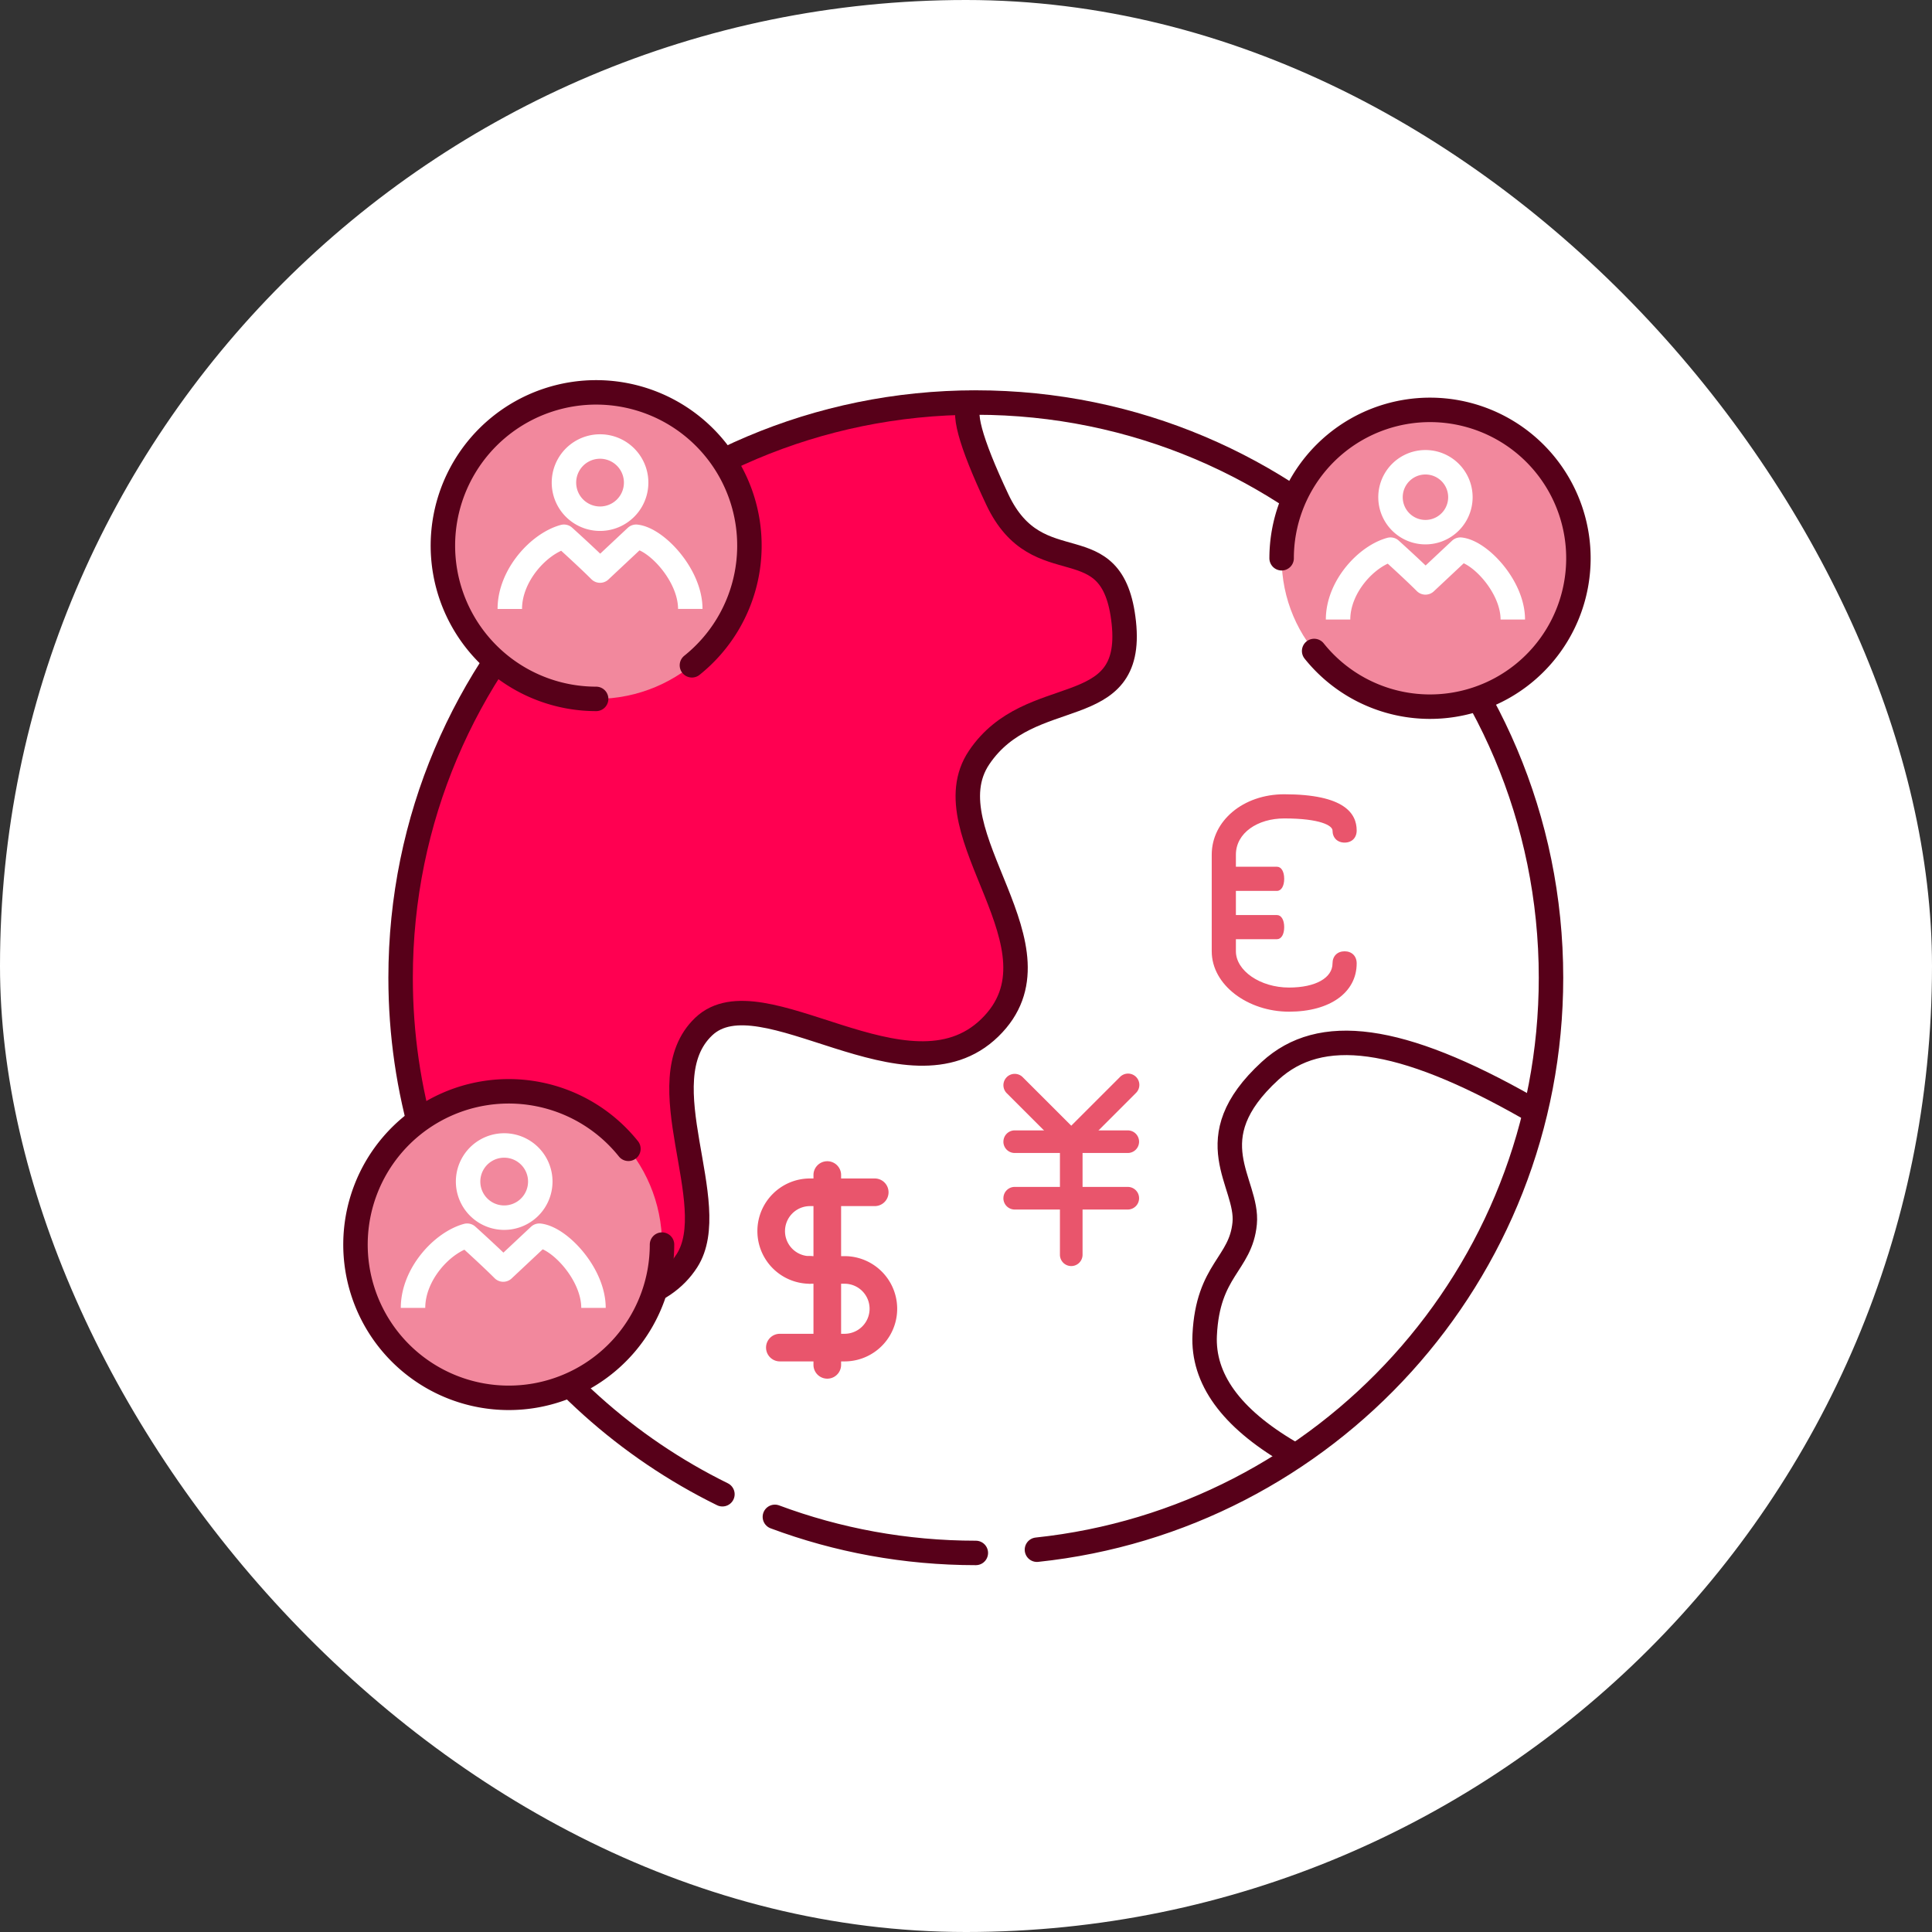
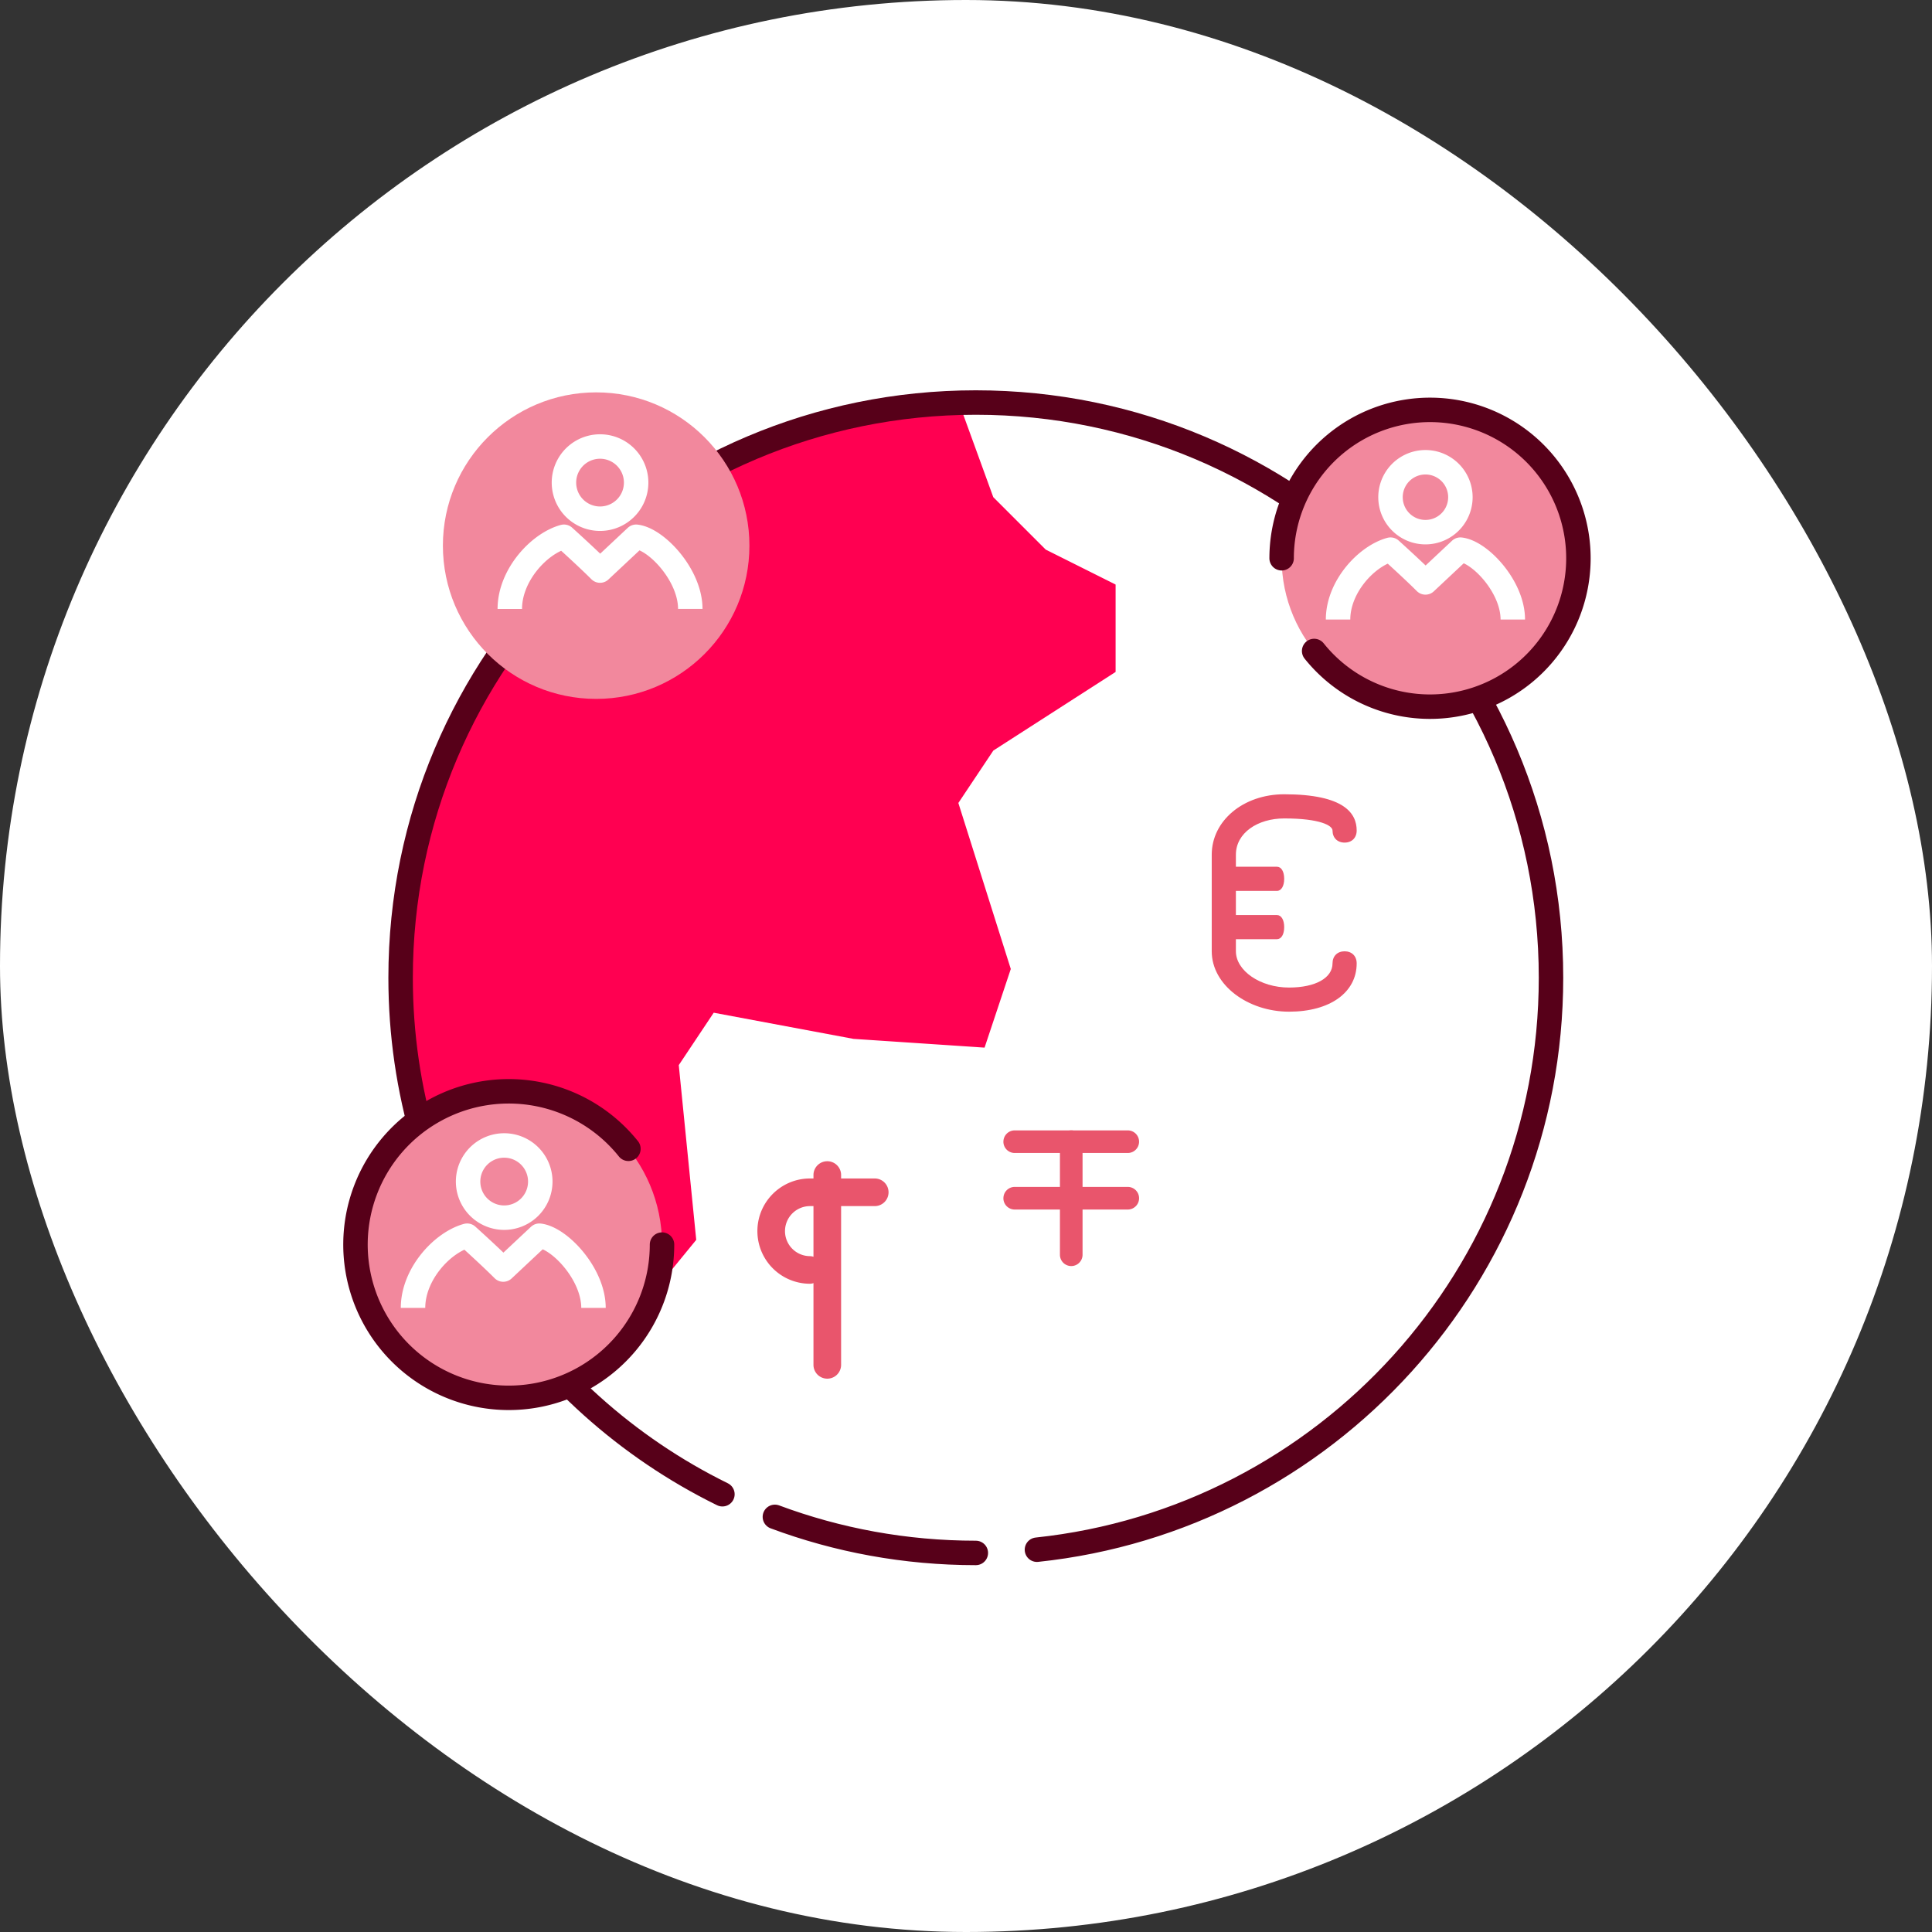
<svg xmlns="http://www.w3.org/2000/svg" width="79" height="79" fill="none">
  <rect width="100%" height="100%" fill="#333333" stroke="none" />
  <rect width="79" height="79" rx="39.5" fill="#fff" />
  <path d="m40.616 20.331-1.429-3.93-3.93.358-8.574 3.572-7.502 8.217-2.858 8.575.357 6.43 5.002 11.79 3.572-.715 3.215-3.93-.714-7.145 1.429-2.143 5.716 1.07 5.359.358 1.072-3.216-2.144-6.788 1.43-2.143 5-3.215v-3.573l-2.857-1.429-2.144-2.144Z" fill="#FF0051" />
-   <path d="M21.632 53.281c3.311.398 5.463-.179 6.457-1.73 1.49-2.326-1.674-7.328.684-9.573s8.354 3.3 11.698.05c3.345-3.249-2.527-7.95-.434-11.054 2.093-3.105 6.36-1.38 5.916-5.514-.443-4.134-3.496-1.472-5.175-5.04-1.12-2.38-1.472-3.695-1.057-3.944m13.006 42.909c-2.398-1.41-3.554-3.01-3.467-4.798.13-2.68 1.475-2.885 1.635-4.564.16-1.68-2.03-3.423 1.04-6.238 2.047-1.877 5.289-1.485 10.553 1.51" stroke="#570019" stroke-linecap="round" />
  <path d="M39.902 63.5c-2.89 0-5.66-.521-8.217-1.475M29.54 61.1c-7.794-3.83-13.159-11.849-13.159-21.12 0-12.99 10.53-23.52 23.52-23.52s23.52 10.53 23.52 23.52c0 12.144-9.206 22.14-21.02 23.388" stroke="#570019" stroke-linecap="round" />
  <path fill-rule="evenodd" clip-rule="evenodd" d="M33.828 47.483c.312 0 .565.253.565.564v7.762a.565.565 0 0 1-1.13 0v-7.762c0-.311.253-.564.565-.564Z" fill="#E9556C" />
  <path fill-rule="evenodd" clip-rule="evenodd" d="M30.97 50.34c0-1.188.964-2.152 2.152-2.152h2.646v1.13h-2.646a1.023 1.023 0 1 0 0 2.046.565.565 0 0 1 0 1.129 2.152 2.152 0 0 1-2.152-2.152Zm5.363-1.587a.565.565 0 0 1-.565.565v-1.13c.312 0 .565.253.565.565Z" fill="#E9556C" />
-   <path fill-rule="evenodd" clip-rule="evenodd" d="M32.559 51.928c0-.312.252-.564.564-.564h1.411a2.152 2.152 0 0 1 0 4.304h-2.646v-1.129h2.646a1.023 1.023 0 1 0 0-2.047h-1.41a.564.564 0 0 1-.565-.564Zm-1.235 3.175c0-.311.252-.564.564-.564v1.129a.565.565 0 0 1-.564-.565Zm9.841-11.057a.462.462 0 0 1 .654 0l1.985 1.984 1.985-1.984a.462.462 0 1 1 .653.653l-2.311 2.312a.462.462 0 0 1-.654 0L41.165 44.7a.462.462 0 0 1 0-.653Z" fill="#E9556C" />
  <path fill-rule="evenodd" clip-rule="evenodd" d="M41.03 46.684c0-.255.206-.462.462-.462h4.623a.462.462 0 0 1 0 .924h-4.623a.462.462 0 0 1-.463-.462Z" fill="#E9556C" />
  <path fill-rule="evenodd" clip-rule="evenodd" d="M43.803 46.222c.256 0 .463.207.463.462v4.623a.462.462 0 0 1-.925 0v-4.623c0-.255.207-.462.462-.462Z" fill="#E9556C" />
  <path fill-rule="evenodd" clip-rule="evenodd" d="M41.03 48.995c0-.255.206-.462.462-.462h4.623a.462.462 0 0 1 0 .925h-4.623a.462.462 0 0 1-.463-.462Z" fill="#E9556C" />
  <path d="M52.71 41.368c-1.68 0-3.162-1.086-3.162-2.47v-3.95c0-1.383 1.285-2.47 2.964-2.47 2.47 0 2.963.79 2.963 1.482 0 .296-.197.494-.494.494-.296 0-.494-.198-.494-.494 0-.198-.494-.494-1.975-.494-1.087 0-1.976.593-1.976 1.482v3.95c0 .791.988 1.483 2.173 1.483 1.087 0 1.778-.396 1.778-.988 0-.297.198-.494.494-.494.297 0 .494.197.494.494 0 1.185-1.086 1.975-2.766 1.975Z" fill="#E9556C" />
  <path d="M52.215 36.429h-2.37c-.179 0-.297-.198-.297-.494 0-.297.118-.494.296-.494h2.371c.178 0 .296.197.296.494 0 .296-.118.494-.296.494Zm0 1.975h-2.37c-.179 0-.297-.197-.297-.494 0-.296.118-.493.296-.493h2.371c.178 0 .296.197.296.493 0 .297-.118.494-.296.494Z" fill="#E9556C" />
  <circle cx="20.804" cy="50.892" fill="#F2889D" r="6.267" />
  <path d="M27.07 50.892a6.267 6.267 0 1 1-1.374-3.917" stroke="#570019" stroke-linecap="round" />
  <path d="M20.578 49.79a1.476 1.476 0 1 0 0-2.951 1.476 1.476 0 0 0 0 2.951Zm-3.689 3.69c0-1.384 1.199-2.675 2.213-2.952 0 0 .923.83 1.476 1.384l1.476-1.384c.83.093 2.214 1.568 2.214 2.952" stroke="#fff" stroke-linejoin="round" />
  <circle cx="24.377" cy="22.311" fill="#F2889D" r="6.267" />
  <path d="M24.536 21.21a1.476 1.476 0 1 0 0-2.952 1.476 1.476 0 0 0 0 2.952Zm-3.69 3.69c0-1.384 1.2-2.676 2.214-2.952 0 0 .922.83 1.476 1.383l1.476-1.383c.83.092 2.214 1.568 2.214 2.951" stroke="#fff" stroke-linejoin="round" />
-   <path d="M24.376 28.578a6.267 6.267 0 1 1 3.917-1.374" stroke="#570019" stroke-linecap="round" />
  <circle cx="58.474" cy="22.827" r="6.068" fill="#F2889D" />
  <path d="M58.287 21.76a1.429 1.429 0 1 0 0-2.858 1.429 1.429 0 0 0 0 2.858Zm-3.573 3.573c0-1.34 1.161-2.59 2.144-2.858 0 0 .893.804 1.429 1.34l1.429-1.34c.804.09 2.143 1.518 2.143 2.858" stroke="#fff" stroke-linejoin="round" />
  <path d="M52.406 22.827a6.068 6.068 0 1 1 1.33 3.792" stroke="#570019" stroke-linecap="round" />
</svg>